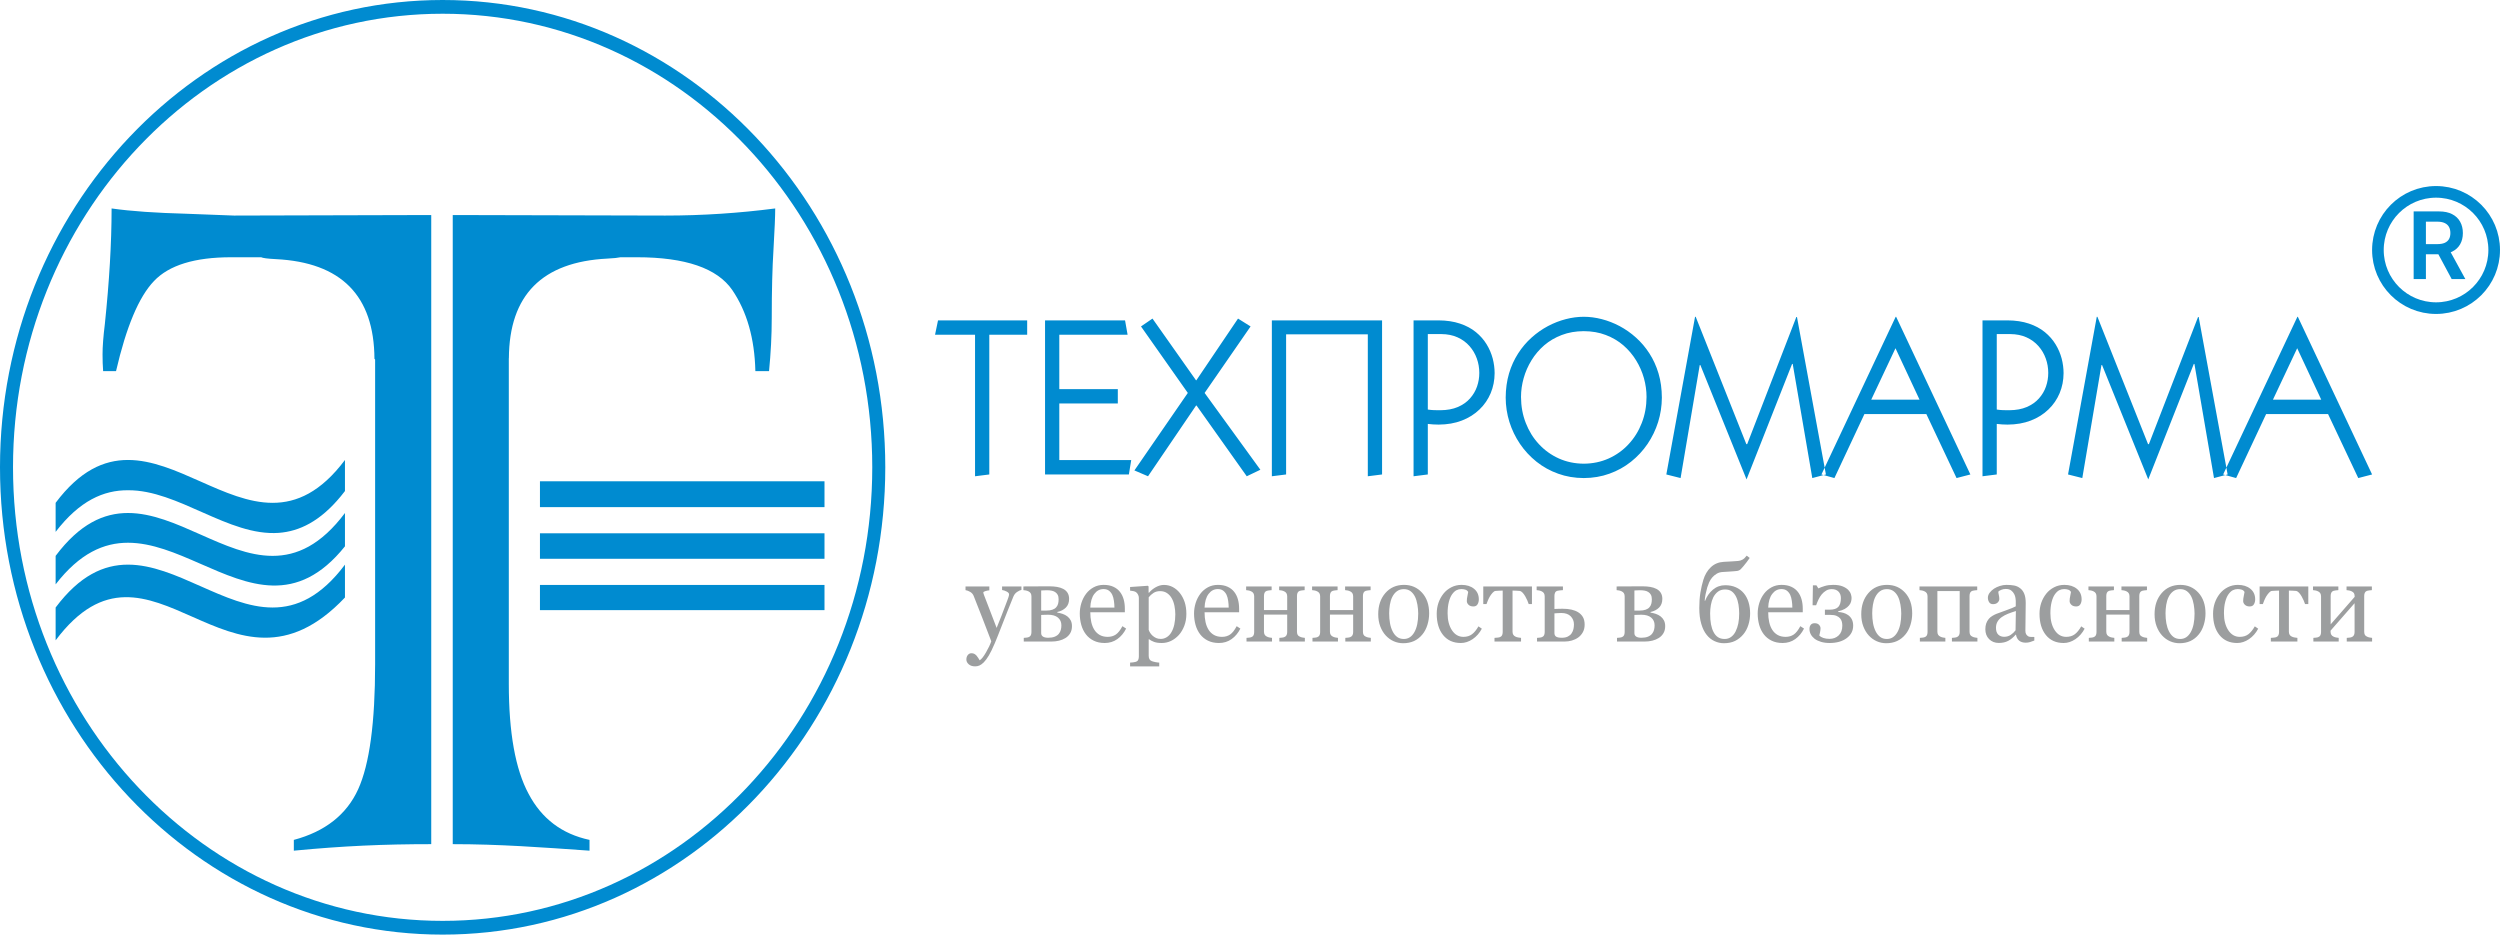
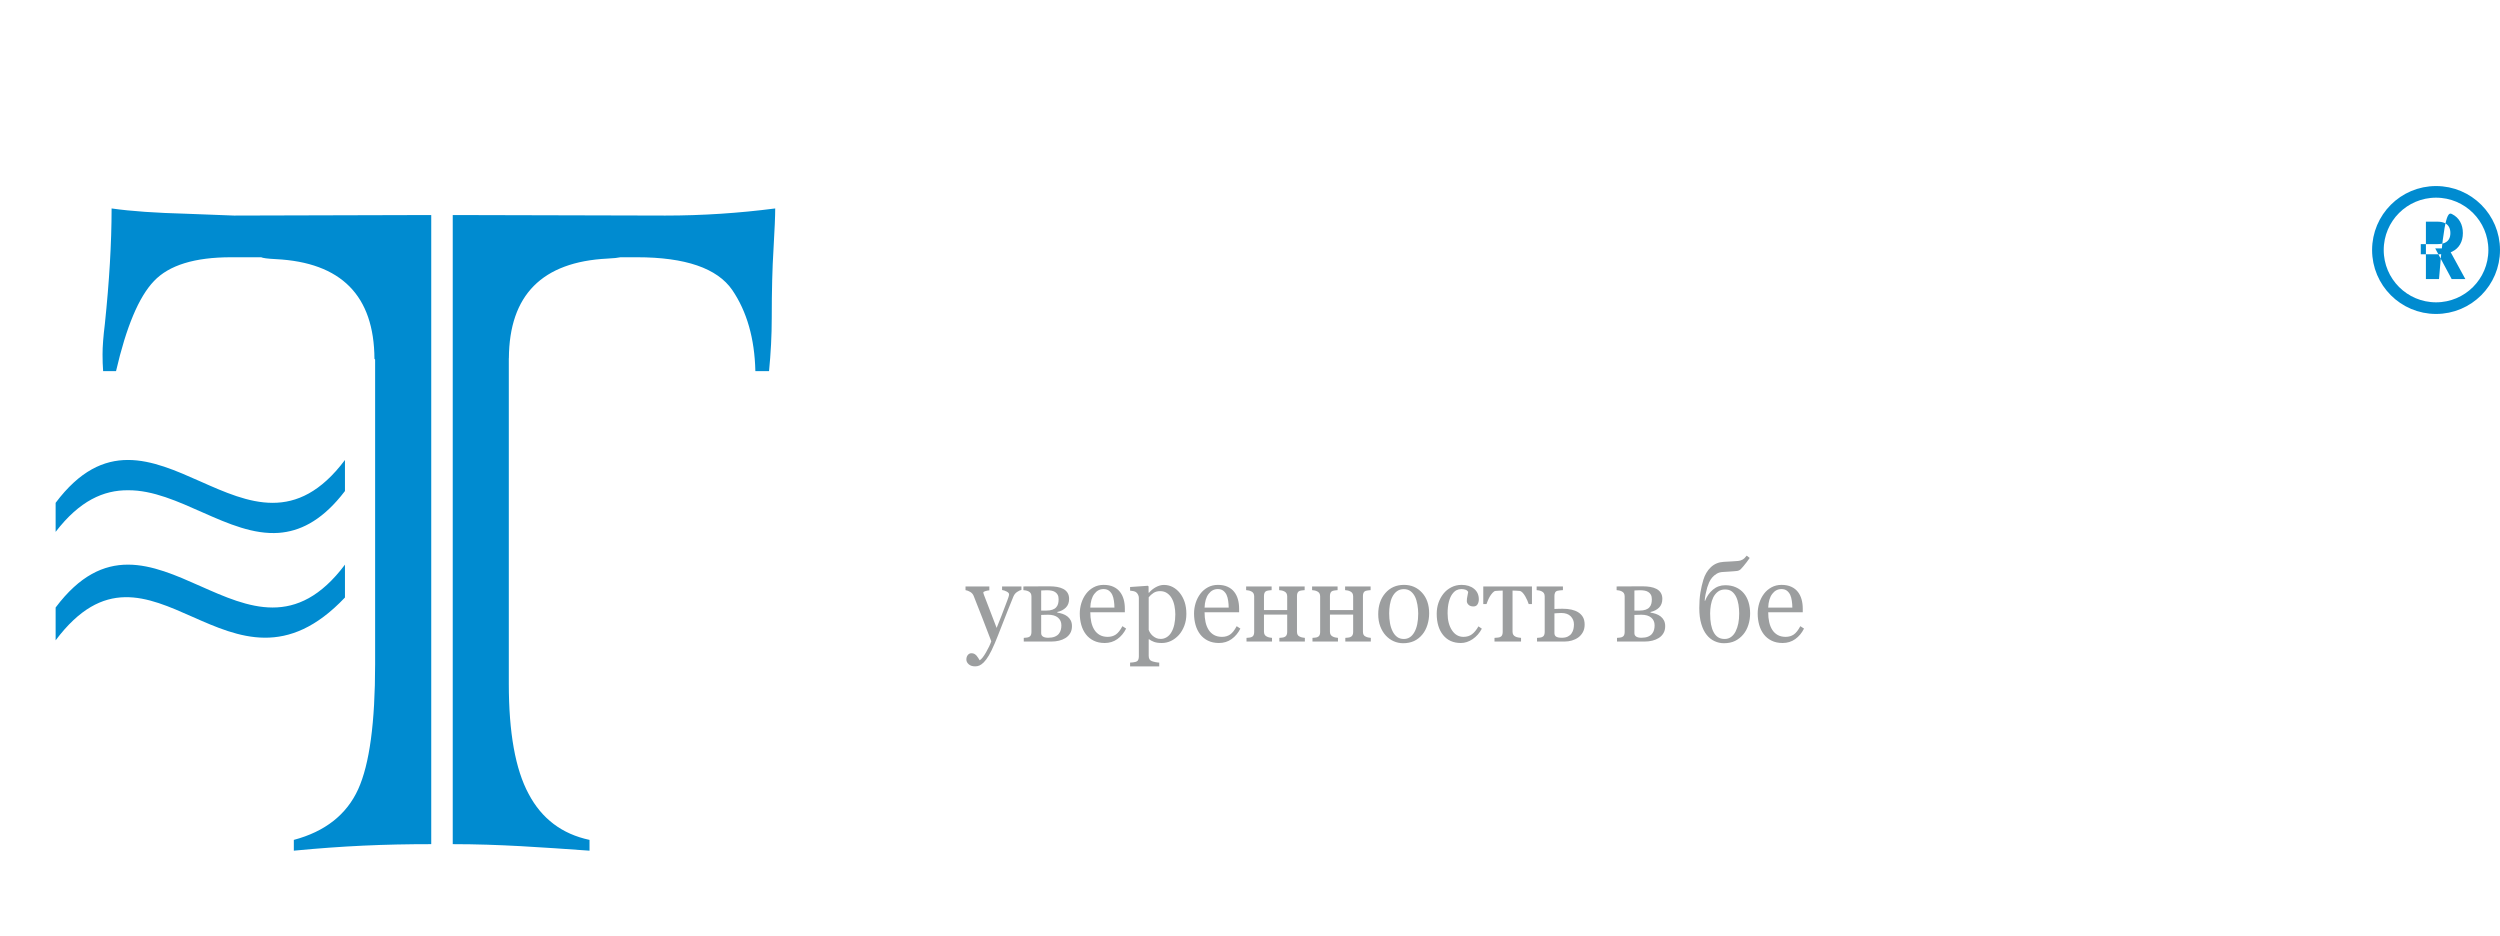
<svg xmlns="http://www.w3.org/2000/svg" width="430" height="161" viewBox="0 0 430 161" fill="none">
-   <path fill-rule="evenodd" clip-rule="evenodd" d="M170.16 57.577H176.674V55.104H161.34L160.827 57.577H167.707V81.918L170.16 81.608V57.577ZM194.167 81.608L194.569 79.136H182.2V69.4H192.264V66.927H182.2V57.577H193.947L193.508 55.104H179.748V81.608H194.167ZM196.252 56.147L204.304 67.584L195.118 80.913L197.46 81.918L205.731 69.747H205.804L214.441 81.918L216.783 80.797L207.195 67.584L215.1 56.147L212.94 54.795L205.767 65.42L205.694 65.382L198.228 54.795L196.252 56.147ZM221.211 81.608V57.5H235.264V81.918L237.716 81.608V55.104H218.759V81.918L221.211 81.608ZM243.132 81.918L245.584 81.608V72.915C246.206 72.992 246.829 73.031 247.45 73.031C248.927 73.025 250.257 72.793 251.44 72.335C252.623 71.879 253.635 71.241 254.471 70.43C255.312 69.625 255.953 68.684 256.399 67.622C256.844 66.553 257.07 65.407 257.075 64.184C257.075 63.353 256.966 62.516 256.746 61.666C256.52 60.816 256.173 59.998 255.697 59.219C255.221 58.44 254.605 57.738 253.849 57.12C253.092 56.502 252.183 56.012 251.116 55.658C250.049 55.298 248.817 55.111 247.414 55.104H243.132V81.918ZM245.584 57.461H247.89C248.951 57.468 249.89 57.654 250.708 58.027C251.519 58.395 252.202 58.897 252.757 59.528C253.312 60.159 253.733 60.873 254.014 61.666C254.3 62.458 254.44 63.288 254.44 64.145C254.44 64.944 254.312 65.722 254.05 66.482C253.788 67.242 253.379 67.924 252.836 68.536C252.287 69.154 251.598 69.638 250.751 70.005C249.908 70.365 248.902 70.552 247.744 70.558C247.377 70.558 247.017 70.558 246.664 70.545C246.31 70.532 245.95 70.5 245.584 70.443V57.461ZM258.979 68.395C258.985 69.831 259.198 71.228 259.619 72.58C260.046 73.926 260.65 75.188 261.443 76.354C262.23 77.513 263.181 78.537 264.285 79.419C265.389 80.295 266.621 80.983 267.994 81.473C269.36 81.969 270.83 82.22 272.409 82.226C273.989 82.22 275.459 81.969 276.825 81.473C278.198 80.983 279.43 80.295 280.534 79.419C281.644 78.537 282.589 77.513 283.382 76.354C284.169 75.188 284.779 73.926 285.2 72.58C285.621 71.228 285.834 69.831 285.84 68.395C285.834 66.894 285.645 65.51 285.267 64.235C284.889 62.967 284.364 61.82 283.699 60.79C283.035 59.754 282.266 58.852 281.388 58.066C280.516 57.281 279.576 56.624 278.576 56.09C277.576 55.561 276.551 55.162 275.502 54.892C274.453 54.621 273.422 54.486 272.409 54.486C271.397 54.486 270.366 54.621 269.317 54.892C268.268 55.162 267.243 55.561 266.243 56.09C265.243 56.624 264.303 57.281 263.431 58.066C262.553 58.852 261.785 59.754 261.12 60.79C260.455 61.82 259.93 62.967 259.552 64.235C259.18 65.51 258.985 66.894 258.979 68.395ZM261.614 68.279C261.614 67.197 261.766 66.115 262.071 65.04C262.37 63.965 262.821 62.941 263.413 61.975C264.004 61.009 264.737 60.146 265.603 59.393C266.475 58.645 267.481 58.053 268.616 57.622C269.756 57.184 271.019 56.965 272.409 56.959C273.8 56.965 275.069 57.184 276.203 57.622C277.338 58.053 278.344 58.645 279.216 59.393C280.083 60.146 280.815 61.009 281.406 61.975C282.004 62.941 282.449 63.965 282.754 65.04C283.053 66.115 283.205 67.197 283.205 68.279C283.199 69.882 282.925 71.376 282.382 72.76C281.846 74.145 281.089 75.362 280.113 76.405C279.143 77.455 277.997 78.273 276.691 78.859C275.38 79.444 273.953 79.747 272.409 79.754C270.866 79.747 269.439 79.444 268.128 78.859C266.822 78.273 265.682 77.455 264.706 76.405C263.73 75.362 262.974 74.145 262.437 72.76C261.894 71.376 261.62 69.882 261.614 68.279ZM300.406 82.458L308.237 62.6H308.347L311.714 82.226L314.056 81.608L309.079 54.525H308.969L300.516 76.392H300.369L291.659 54.486H291.55L286.609 81.608L289.061 82.226L292.354 62.793H292.464L300.406 82.458ZM338.906 81.608L326.133 54.486H326.06L313.288 81.608L315.52 82.226L320.681 71.216H331.33L336.527 82.226L338.906 81.608ZM321.852 68.742L326.023 59.895L330.159 68.742H321.852ZM340.991 81.918L343.443 81.608V72.915C344.065 72.992 344.688 73.031 345.31 73.031C346.786 73.025 348.116 72.793 349.299 72.335C350.482 71.879 351.494 71.241 352.33 70.43C353.172 69.625 353.812 68.684 354.258 67.622C354.703 66.553 354.929 65.407 354.934 64.184C354.934 63.353 354.825 62.516 354.605 61.666C354.379 60.816 354.032 59.998 353.556 59.219C353.08 58.44 352.464 57.738 351.708 57.12C350.952 56.502 350.043 56.012 348.975 55.658C347.908 55.298 346.676 55.111 345.273 55.104H340.991V81.918ZM343.443 57.461H345.749C346.81 57.468 347.749 57.654 348.567 58.027C349.378 58.395 350.061 58.897 350.616 59.528C351.171 60.159 351.592 60.873 351.873 61.666C352.159 62.458 352.299 63.288 352.299 64.145C352.299 64.944 352.171 65.722 351.909 66.482C351.647 67.242 351.238 67.924 350.695 68.536C350.146 69.154 349.457 69.638 348.61 70.005C347.767 70.365 346.761 70.552 345.602 70.558C345.236 70.558 344.876 70.558 344.523 70.545C344.169 70.532 343.809 70.5 343.443 70.443V57.461ZM369.5 82.458L377.332 62.6H377.442L380.808 82.226L383.151 81.608L378.173 54.525H378.064L369.61 76.392H369.464L360.754 54.486H360.644L355.703 81.608L358.156 82.226L361.449 62.793H361.559L369.5 82.458ZM408 81.608L395.228 54.486H395.154L382.382 81.608L384.615 82.226L389.775 71.216H400.424L405.621 82.226L408 81.608ZM390.946 68.742L395.117 59.895L399.253 68.742H390.946Z" fill="#008BD0" />
  <path fill-rule="evenodd" clip-rule="evenodd" d="M166.215 113.44C166.215 113.122 166.299 112.86 166.467 112.659C166.632 112.456 166.839 112.355 167.088 112.355C167.284 112.355 167.452 112.394 167.591 112.469C167.731 112.548 167.855 112.646 167.964 112.768C168.054 112.866 168.15 112.998 168.253 113.162C168.358 113.329 168.439 113.467 168.501 113.575C168.802 113.405 169.166 112.952 169.588 112.22C170.008 111.492 170.314 110.848 170.501 110.297C169.927 108.778 169.405 107.42 168.936 106.222C168.47 105.025 167.982 103.784 167.473 102.502C167.355 102.209 167.163 101.98 166.889 101.816C166.616 101.651 166.343 101.547 166.07 101.504V100.868H170.166V101.54C169.982 101.547 169.765 101.589 169.51 101.662C169.256 101.734 169.129 101.819 169.129 101.917C169.129 101.953 169.141 102.019 169.169 102.108C169.197 102.2 169.228 102.291 169.265 102.387C169.495 103.023 169.846 103.936 170.321 105.133C170.793 106.327 171.16 107.282 171.421 108.001C171.694 107.315 171.977 106.606 172.271 105.871C172.567 105.14 172.896 104.27 173.259 103.272C173.3 103.151 173.362 102.981 173.44 102.767C173.52 102.554 173.557 102.367 173.557 102.213C173.557 102.048 173.421 101.891 173.144 101.747C172.868 101.602 172.607 101.517 172.358 101.484V100.868H175.688V101.465C175.505 101.497 175.265 101.606 174.97 101.796C174.673 101.986 174.452 102.252 174.306 102.6C173.582 104.368 172.943 105.979 172.38 107.433C171.818 108.89 171.393 109.959 171.101 110.645C170.718 111.541 170.38 112.243 170.079 112.745C169.778 113.247 169.485 113.644 169.2 113.933C168.92 114.202 168.669 114.382 168.443 114.474C168.212 114.569 167.98 114.615 167.734 114.615C167.262 114.615 166.889 114.497 166.623 114.258C166.352 114.022 166.215 113.749 166.215 113.44ZM182.557 107.558C182.557 106.997 182.358 106.55 181.964 106.222C181.57 105.897 181.008 105.733 180.271 105.733C179.952 105.733 179.697 105.74 179.513 105.753C179.328 105.766 179.185 105.769 179.082 105.769V108.906C179.082 109.156 179.182 109.349 179.38 109.487C179.582 109.624 179.887 109.694 180.299 109.694C180.738 109.694 181.107 109.631 181.411 109.51C181.713 109.388 181.952 109.221 182.119 109.011C182.284 108.804 182.399 108.581 182.461 108.338C182.526 108.093 182.557 107.833 182.557 107.558ZM184.377 107.702C184.377 108.171 184.278 108.575 184.076 108.913C183.877 109.254 183.601 109.533 183.247 109.75C182.927 109.95 182.561 110.097 182.147 110.199C181.735 110.297 181.296 110.347 180.828 110.347H176.088V109.713C176.228 109.7 176.371 109.687 176.52 109.674C176.669 109.661 176.796 109.635 176.905 109.595C177.076 109.54 177.203 109.437 177.284 109.293C177.365 109.149 177.408 108.962 177.408 108.732V102.58C177.408 102.367 177.365 102.189 177.281 102.045C177.194 101.901 177.067 101.792 176.899 101.714C176.74 101.638 176.585 101.586 176.439 101.56C176.29 101.534 176.15 101.517 176.023 101.504V100.868C176.564 100.868 177.231 100.864 178.029 100.857C178.827 100.851 179.66 100.848 180.526 100.848C180.989 100.848 181.418 100.884 181.815 100.949C182.213 101.018 182.567 101.13 182.875 101.291C183.197 101.458 183.446 101.684 183.623 101.97C183.797 102.255 183.887 102.6 183.887 103.003C183.887 103.636 183.697 104.139 183.324 104.506C182.952 104.877 182.464 105.127 181.856 105.261V105.365C182.166 105.412 182.471 105.487 182.772 105.589C183.07 105.691 183.34 105.832 183.576 106.012C183.819 106.196 184.014 106.426 184.157 106.698C184.303 106.97 184.377 107.305 184.377 107.702ZM182.082 103.079C182.082 102.758 182.026 102.498 181.915 102.295C181.803 102.094 181.654 101.937 181.464 101.819C181.278 101.704 181.067 101.625 180.834 101.586C180.597 101.543 180.358 101.523 180.111 101.523C179.952 101.523 179.778 101.527 179.585 101.536C179.395 101.547 179.228 101.553 179.082 101.56V105.021H179.964C180.384 105.021 180.734 104.968 181.02 104.867C181.302 104.765 181.52 104.628 181.666 104.454C181.818 104.286 181.924 104.09 181.99 103.856C182.051 103.627 182.082 103.367 182.082 103.079ZM193.692 108.115C193.316 108.874 192.813 109.474 192.182 109.924C191.552 110.373 190.825 110.596 190.008 110.596C189.284 110.596 188.653 110.461 188.111 110.192C187.567 109.924 187.12 109.559 186.769 109.097C186.418 108.637 186.154 108.096 185.98 107.482C185.809 106.865 185.721 106.216 185.721 105.53C185.721 104.916 185.815 104.313 185.998 103.719C186.185 103.125 186.455 102.593 186.815 102.118C187.16 101.664 187.588 101.298 188.101 101.018C188.613 100.74 189.188 100.599 189.825 100.599C190.48 100.599 191.043 100.707 191.508 100.927C191.977 101.143 192.356 101.441 192.645 101.819C192.924 102.18 193.132 102.603 193.269 103.089C193.406 103.578 193.474 104.106 193.474 104.673V105.31H187.532C187.532 105.93 187.588 106.494 187.7 107C187.812 107.509 187.989 107.951 188.235 108.338C188.471 108.709 188.778 109.001 189.16 109.218C189.542 109.431 189.999 109.54 190.527 109.54C191.067 109.54 191.533 109.405 191.924 109.139C192.312 108.874 192.691 108.394 193.055 107.702L193.692 108.115ZM191.682 104.503C191.682 104.142 191.654 103.758 191.595 103.348C191.536 102.938 191.446 102.597 191.318 102.321C191.179 102.026 190.986 101.786 190.744 101.599C190.502 101.412 190.187 101.32 189.806 101.32C189.17 101.32 188.641 101.599 188.219 102.16C187.796 102.721 187.57 103.502 187.532 104.503H191.682ZM202.927 101.993C203.285 102.442 203.561 102.964 203.76 103.554C203.956 104.148 204.055 104.825 204.055 105.589C204.055 106.337 203.937 107.023 203.701 107.639C203.462 108.259 203.151 108.785 202.763 109.221C202.356 109.664 201.902 110.005 201.405 110.242C200.909 110.478 200.381 110.596 199.825 110.596C199.284 110.596 198.84 110.533 198.496 110.405C198.151 110.277 197.869 110.127 197.648 109.953H197.576V112.798C197.576 113.027 197.62 113.221 197.704 113.375C197.788 113.529 197.918 113.641 198.096 113.709C198.241 113.769 198.449 113.824 198.719 113.881C198.99 113.933 199.209 113.965 199.387 113.969V114.615H194.375V113.969C194.561 113.959 194.744 113.943 194.918 113.923C195.095 113.903 195.254 113.87 195.393 113.828C195.573 113.762 195.7 113.651 195.775 113.49C195.846 113.329 195.884 113.142 195.884 112.922V102.839C195.884 102.646 195.837 102.462 195.747 102.282C195.657 102.101 195.54 101.957 195.393 101.849C195.284 101.773 195.133 101.714 194.937 101.671C194.744 101.629 194.555 101.602 194.375 101.589V100.966L197.43 100.753L197.557 100.868V101.937L197.632 101.953C197.946 101.569 198.337 101.251 198.804 100.992C199.272 100.736 199.735 100.608 200.198 100.608C200.754 100.608 201.266 100.733 201.729 100.982C202.195 101.235 202.593 101.569 202.927 101.993ZM201.443 108.808C201.686 108.411 201.866 107.951 201.98 107.423C202.095 106.898 202.154 106.314 202.154 105.665C202.154 105.192 202.104 104.706 202.008 104.214C201.909 103.719 201.76 103.292 201.552 102.925C201.346 102.554 201.076 102.252 200.741 102.022C200.409 101.792 200.008 101.675 199.542 101.675C199.092 101.675 198.71 101.779 198.396 101.99C198.08 102.196 197.806 102.445 197.576 102.734V108.338C197.632 108.509 197.72 108.689 197.843 108.877C197.968 109.06 198.108 109.221 198.26 109.355C198.446 109.516 198.651 109.648 198.868 109.746C199.086 109.845 199.353 109.893 199.67 109.893C200.008 109.893 200.337 109.798 200.651 109.611C200.968 109.421 201.232 109.156 201.443 108.808ZM213.344 108.115C212.968 108.874 212.465 109.474 211.834 109.924C211.204 110.373 210.477 110.596 209.66 110.596C208.938 110.596 208.306 110.461 207.763 110.192C207.22 109.924 206.773 109.559 206.421 109.097C206.07 108.637 205.807 108.096 205.632 107.482C205.462 106.865 205.375 106.216 205.375 105.53C205.375 104.916 205.468 104.313 205.651 103.719C205.838 103.125 206.108 102.593 206.468 102.118C206.813 101.664 207.241 101.298 207.754 101.018C208.266 100.74 208.841 100.599 209.478 100.599C210.132 100.599 210.695 100.707 211.161 100.927C211.63 101.143 212.008 101.441 212.297 101.819C212.577 102.18 212.785 102.603 212.922 103.089C213.058 103.578 213.127 104.106 213.127 104.673V105.31H207.186C207.186 105.93 207.241 106.494 207.353 107C207.464 107.509 207.642 107.951 207.887 108.338C208.124 108.709 208.431 109.001 208.813 109.218C209.194 109.431 209.651 109.54 210.179 109.54C210.72 109.54 211.185 109.405 211.577 109.139C211.965 108.874 212.344 108.394 212.708 107.702L213.344 108.115ZM211.335 104.503C211.335 104.142 211.307 103.758 211.248 103.348C211.189 102.938 211.098 102.597 210.971 102.321C210.832 102.026 210.639 101.786 210.397 101.599C210.154 101.412 209.841 101.32 209.459 101.32C208.822 101.32 208.294 101.599 207.872 102.16C207.449 102.721 207.223 103.502 207.186 104.503H211.335ZM224.435 110.347H220.049V109.713C220.189 109.7 220.332 109.687 220.481 109.674C220.63 109.661 220.76 109.635 220.869 109.595C221.04 109.54 221.167 109.437 221.26 109.293C221.35 109.149 221.397 108.962 221.397 108.732V105.714H217.403V108.637C217.403 108.854 217.443 109.034 217.53 109.175C217.614 109.316 217.742 109.424 217.913 109.5C218.04 109.566 218.176 109.611 218.325 109.644C218.474 109.677 218.627 109.7 218.786 109.713V110.347H214.4V109.713C214.539 109.7 214.682 109.687 214.831 109.674C214.981 109.661 215.108 109.635 215.217 109.595C215.388 109.54 215.515 109.437 215.596 109.293C215.676 109.149 215.719 108.962 215.719 108.732V102.58C215.719 102.367 215.676 102.189 215.592 102.045C215.505 101.901 215.378 101.792 215.21 101.714C215.052 101.638 214.897 101.586 214.751 101.56C214.602 101.534 214.462 101.517 214.335 101.504V100.868H218.72V101.504C218.546 101.517 218.391 101.53 218.26 101.55C218.13 101.569 218.012 101.593 217.903 101.619C217.733 101.668 217.608 101.77 217.524 101.92C217.443 102.072 217.403 102.259 217.403 102.485V104.926H221.397V102.58C221.397 102.367 221.354 102.189 221.269 102.045C221.183 101.901 221.055 101.792 220.888 101.714C220.729 101.638 220.577 101.586 220.428 101.56C220.279 101.534 220.139 101.517 220.012 101.504V100.868H224.4V101.504C224.223 101.517 224.071 101.53 223.941 101.55C223.81 101.569 223.689 101.593 223.58 101.619C223.41 101.668 223.285 101.77 223.202 101.92C223.12 102.072 223.08 102.259 223.08 102.485V108.637C223.08 108.861 223.115 109.04 223.189 109.179C223.26 109.316 223.385 109.424 223.561 109.5C223.689 109.566 223.825 109.611 223.975 109.644C224.124 109.677 224.277 109.7 224.435 109.713V110.347ZM235.78 110.347H231.395V109.713C231.534 109.7 231.678 109.687 231.826 109.674C231.975 109.661 232.105 109.635 232.214 109.595C232.386 109.54 232.513 109.437 232.605 109.293C232.696 109.149 232.742 108.962 232.742 108.732V105.714H228.749V108.637C228.749 108.854 228.789 109.034 228.876 109.175C228.96 109.316 229.087 109.424 229.258 109.5C229.385 109.566 229.522 109.611 229.671 109.644C229.82 109.677 229.972 109.7 230.131 109.713V110.347H225.745V109.713C225.885 109.7 226.028 109.687 226.177 109.674C226.326 109.661 226.453 109.635 226.562 109.595C226.733 109.54 226.86 109.437 226.941 109.293C227.022 109.149 227.065 108.962 227.065 108.732V102.58C227.065 102.367 227.022 102.189 226.938 102.045C226.851 101.901 226.723 101.792 226.556 101.714C226.397 101.638 226.242 101.586 226.096 101.56C225.947 101.534 225.807 101.517 225.68 101.504V100.868H230.065V101.504C229.891 101.517 229.736 101.53 229.606 101.55C229.475 101.569 229.357 101.593 229.248 101.619C229.078 101.668 228.954 101.77 228.87 101.92C228.789 102.072 228.749 102.259 228.749 102.485V104.926H232.742V102.58C232.742 102.367 232.699 102.189 232.614 102.045C232.528 101.901 232.401 101.792 232.233 101.714C232.074 101.638 231.922 101.586 231.773 101.56C231.624 101.534 231.485 101.517 231.357 101.504V100.868H235.745V101.504C235.568 101.517 235.416 101.53 235.286 101.55C235.155 101.569 235.035 101.593 234.926 101.619C234.755 101.668 234.63 101.77 234.547 101.92C234.466 102.072 234.425 102.259 234.425 102.485V108.637C234.425 108.861 234.46 109.04 234.534 109.179C234.606 109.316 234.73 109.424 234.907 109.5C235.035 109.566 235.171 109.611 235.32 109.644C235.469 109.677 235.622 109.7 235.78 109.713V110.347ZM245.815 105.51C245.815 106.176 245.715 106.832 245.516 107.476C245.314 108.122 245.029 108.667 244.659 109.116C244.244 109.628 243.755 110.008 243.206 110.261C242.653 110.511 242.035 110.635 241.349 110.635C240.777 110.635 240.233 110.52 239.718 110.294C239.203 110.068 238.746 109.733 238.345 109.3C237.951 108.87 237.637 108.345 237.404 107.728C237.171 107.108 237.054 106.415 237.054 105.645C237.054 104.165 237.46 102.954 238.277 102.013C239.094 101.071 240.162 100.599 241.485 100.599C242.74 100.599 243.777 101.048 244.59 101.94C245.407 102.833 245.815 104.024 245.815 105.51ZM243.932 105.53C243.932 105.051 243.886 104.542 243.796 104.007C243.705 103.473 243.569 103.02 243.386 102.646C243.193 102.249 242.938 101.931 242.621 101.691C242.305 101.452 241.92 101.33 241.467 101.33C241 101.33 240.6 101.452 240.271 101.695C239.938 101.937 239.672 102.272 239.463 102.695C239.271 103.085 239.134 103.532 239.056 104.031C238.976 104.532 238.938 105.015 238.938 105.484C238.938 106.097 238.985 106.665 239.078 107.19C239.171 107.712 239.324 108.177 239.529 108.588C239.734 108.998 239.994 109.32 240.305 109.553C240.619 109.789 241.007 109.904 241.467 109.904C242.225 109.904 242.824 109.516 243.268 108.742C243.712 107.964 243.932 106.895 243.932 105.53ZM251.265 110.596C249.967 110.596 248.951 110.14 248.215 109.231C247.482 108.322 247.115 107.101 247.115 105.569C247.115 104.903 247.215 104.28 247.411 103.699C247.61 103.118 247.896 102.593 248.271 102.118C248.628 101.664 249.078 101.298 249.619 101.018C250.156 100.74 250.746 100.599 251.383 100.599C252.262 100.599 252.98 100.821 253.529 101.267C254.082 101.714 254.358 102.321 254.358 103.089C254.358 103.411 254.287 103.693 254.141 103.938C253.995 104.188 253.756 104.309 253.42 104.309C253.063 104.309 252.786 104.214 252.588 104.02C252.393 103.83 252.293 103.614 252.293 103.378C252.293 103.089 252.331 102.793 252.402 102.489C252.476 102.183 252.516 101.96 252.528 101.819C252.421 101.622 252.259 101.488 252.041 101.422C251.827 101.353 251.594 101.32 251.346 101.32C251.057 101.32 250.777 101.386 250.514 101.517C250.249 101.648 249.995 101.891 249.746 102.242C249.52 102.564 249.34 102.997 249.2 103.541C249.06 104.086 248.988 104.736 248.988 105.491C248.988 106.685 249.24 107.656 249.74 108.411C250.24 109.162 250.898 109.54 251.709 109.54C252.3 109.54 252.793 109.388 253.191 109.086C253.585 108.785 253.955 108.335 254.293 107.732L254.877 108.135C254.476 108.893 253.948 109.49 253.293 109.933C252.637 110.376 251.96 110.596 251.265 110.596ZM263.495 103.905H262.939C262.883 103.725 262.806 103.515 262.697 103.272C262.591 103.029 262.476 102.797 262.349 102.58C262.216 102.344 262.063 102.134 261.899 101.95C261.731 101.766 261.557 101.664 261.374 101.638C261.187 101.619 260.977 101.602 260.746 101.596C260.517 101.586 260.318 101.58 260.156 101.58V108.637C260.156 108.854 260.197 109.034 260.284 109.175C260.368 109.316 260.496 109.424 260.665 109.5C260.799 109.566 260.948 109.611 261.119 109.644C261.29 109.677 261.458 109.7 261.619 109.713V110.347H257.053V109.713C257.19 109.7 257.352 109.687 257.529 109.674C257.709 109.661 257.852 109.635 257.964 109.595C258.132 109.54 258.259 109.437 258.34 109.293C258.42 109.149 258.464 108.962 258.464 108.732V101.58C258.268 101.586 258.05 101.596 257.809 101.602C257.566 101.612 257.374 101.625 257.234 101.638C257.075 101.651 256.908 101.757 256.731 101.953C256.551 102.154 256.395 102.361 256.262 102.58C256.134 102.797 256.017 103.04 255.905 103.305C255.796 103.571 255.722 103.771 255.678 103.905H255.123V100.868H263.495V103.905ZM270.719 107.387C270.719 106.849 270.532 106.386 270.163 106.005C269.793 105.625 269.253 105.435 268.545 105.435C268.247 105.435 268.002 105.445 267.806 105.467C267.613 105.491 267.464 105.5 267.362 105.5V108.887C267.362 109.156 267.452 109.355 267.638 109.49C267.824 109.624 268.16 109.694 268.645 109.694C269.057 109.694 269.399 109.622 269.675 109.481C269.952 109.339 270.163 109.162 270.309 108.942C270.468 108.706 270.573 108.46 270.632 108.204C270.688 107.948 270.719 107.676 270.719 107.387ZM272.558 107.433C272.558 107.941 272.452 108.378 272.247 108.745C272.042 109.116 271.775 109.418 271.446 109.655C271.12 109.884 270.753 110.058 270.356 110.173C269.955 110.288 269.536 110.347 269.098 110.347H264.368V109.713C264.508 109.7 264.65 109.687 264.799 109.674C264.949 109.661 265.076 109.635 265.184 109.595C265.356 109.54 265.483 109.437 265.564 109.293C265.644 109.149 265.688 108.962 265.688 108.732V102.58C265.688 102.367 265.644 102.189 265.561 102.045C265.474 101.901 265.346 101.792 265.178 101.714C265.02 101.638 264.865 101.586 264.719 101.56C264.57 101.534 264.43 101.517 264.303 101.504V100.868H268.824V101.504C268.645 101.517 268.468 101.53 268.293 101.547C268.12 101.563 267.976 101.586 267.862 101.619C267.672 101.675 267.542 101.786 267.471 101.944C267.396 102.105 267.362 102.285 267.362 102.485V104.743C267.604 104.736 267.812 104.73 267.983 104.719C268.157 104.71 268.409 104.703 268.734 104.703C269.325 104.703 269.84 104.752 270.288 104.854C270.731 104.952 271.12 105.103 271.446 105.31C271.797 105.526 272.07 105.806 272.266 106.146C272.458 106.485 272.558 106.914 272.558 107.433ZM284.592 107.558C284.592 106.997 284.393 106.55 283.999 106.222C283.605 105.897 283.042 105.733 282.306 105.733C281.986 105.733 281.731 105.74 281.548 105.753C281.362 105.766 281.219 105.769 281.117 105.769V108.906C281.117 109.156 281.217 109.349 281.414 109.487C281.617 109.624 281.921 109.694 282.334 109.694C282.772 109.694 283.141 109.631 283.446 109.51C283.747 109.388 283.986 109.221 284.154 109.011C284.318 108.804 284.434 108.581 284.495 108.338C284.561 108.093 284.592 107.833 284.592 107.558ZM286.412 107.702C286.412 108.171 286.313 108.575 286.11 108.913C285.911 109.254 285.636 109.533 285.281 109.75C284.961 109.95 284.595 110.097 284.182 110.199C283.769 110.297 283.331 110.347 282.862 110.347H278.123V109.713C278.263 109.7 278.405 109.687 278.554 109.674C278.704 109.661 278.831 109.635 278.94 109.595C279.111 109.54 279.238 109.437 279.319 109.293C279.399 109.149 279.443 108.962 279.443 108.732V102.58C279.443 102.367 279.399 102.189 279.316 102.045C279.229 101.901 279.101 101.792 278.933 101.714C278.775 101.638 278.619 101.586 278.474 101.56C278.325 101.534 278.185 101.517 278.058 101.504V100.868C278.598 100.868 279.266 100.864 280.064 100.857C280.862 100.851 281.694 100.848 282.561 100.848C283.024 100.848 283.452 100.884 283.85 100.949C284.247 101.018 284.601 101.13 284.909 101.291C285.232 101.458 285.48 101.684 285.657 101.97C285.832 102.255 285.921 102.6 285.921 103.003C285.921 103.636 285.732 104.139 285.359 104.506C284.986 104.877 284.499 105.127 283.89 105.261V105.365C284.2 105.412 284.505 105.487 284.807 105.589C285.104 105.691 285.375 105.832 285.611 106.012C285.852 106.196 286.048 106.426 286.191 106.698C286.337 106.97 286.412 107.305 286.412 107.702ZM284.117 103.079C284.117 102.758 284.06 102.498 283.949 102.295C283.837 102.094 283.688 101.937 283.499 101.819C283.312 101.704 283.101 101.625 282.869 101.586C282.632 101.543 282.393 101.523 282.145 101.523C281.986 101.523 281.812 101.527 281.62 101.536C281.43 101.547 281.263 101.553 281.117 101.56V105.021H281.999C282.418 105.021 282.769 104.968 283.055 104.867C283.337 104.765 283.555 104.628 283.7 104.454C283.853 104.286 283.959 104.09 284.024 103.856C284.086 103.627 284.117 103.367 284.117 103.079ZM298.527 108.607C298.741 108.171 298.897 107.705 298.993 107.213C299.089 106.721 299.139 106.153 299.139 105.51C299.139 104.999 299.098 104.493 299.021 103.998C298.94 103.502 298.807 103.056 298.62 102.665C298.425 102.268 298.179 101.957 297.878 101.73C297.576 101.501 297.192 101.389 296.716 101.389C296.226 101.389 295.815 101.514 295.49 101.763C295.16 102.013 294.896 102.337 294.688 102.734C294.496 103.125 294.356 103.568 294.269 104.063C294.185 104.562 294.142 105.044 294.142 105.51C294.142 106.255 294.191 106.882 294.294 107.397C294.393 107.908 294.536 108.345 294.726 108.702C294.924 109.093 295.179 109.392 295.49 109.595C295.8 109.802 296.185 109.904 296.645 109.904C297.064 109.904 297.431 109.789 297.751 109.553C298.068 109.32 298.328 109.004 298.527 108.607ZM293.207 103.318L293.278 103.338C293.571 102.57 294.017 101.931 294.62 101.422C295.223 100.914 295.931 100.658 296.744 100.658C297.424 100.658 298.033 100.775 298.573 101.018C299.114 101.258 299.564 101.596 299.931 102.032C300.288 102.456 300.558 102.964 300.745 103.561C300.928 104.155 301.021 104.805 301.021 105.5C301.021 106.186 300.922 106.849 300.719 107.482C300.521 108.115 300.229 108.66 299.847 109.116C299.446 109.595 298.977 109.969 298.437 110.235C297.896 110.5 297.257 110.635 296.518 110.635C295.958 110.635 295.422 110.517 294.902 110.277C294.384 110.041 293.934 109.684 293.552 109.201C293.157 108.716 292.847 108.086 292.62 107.308C292.39 106.534 292.278 105.625 292.278 104.578C292.278 103.574 292.343 102.682 292.474 101.901C292.605 101.123 292.769 100.408 292.968 99.752C293.241 98.85 293.676 98.118 294.269 97.557C294.865 96.996 295.595 96.69 296.462 96.638C296.893 96.612 297.35 96.589 297.831 96.563C298.316 96.536 298.691 96.51 298.965 96.484C299.213 96.467 299.458 96.392 299.701 96.261C299.943 96.13 300.189 95.9 300.431 95.572L300.95 95.965C300.816 96.159 300.636 96.408 300.406 96.717C300.179 97.022 299.98 97.271 299.813 97.455C299.673 97.616 299.555 97.747 299.455 97.849C299.36 97.954 299.266 98.026 299.173 98.072C299.077 98.128 298.958 98.17 298.819 98.197C298.679 98.223 298.499 98.243 298.272 98.252C298.011 98.265 297.694 98.288 297.322 98.321C296.949 98.354 296.626 98.374 296.353 98.38C295.934 98.397 295.573 98.499 295.272 98.682C294.968 98.863 294.707 99.083 294.49 99.338C294.269 99.597 294.095 99.883 293.961 100.195C293.829 100.51 293.725 100.786 293.651 101.022C293.536 101.425 293.44 101.816 293.365 102.189C293.287 102.564 293.235 102.941 293.207 103.318ZM310.291 108.115C309.916 108.874 309.412 109.474 308.782 109.924C308.152 110.373 307.425 110.596 306.607 110.596C305.884 110.596 305.253 110.461 304.711 110.192C304.167 109.924 303.72 109.559 303.369 109.097C303.017 108.637 302.754 108.096 302.58 107.482C302.409 106.865 302.322 106.216 302.322 105.53C302.322 104.916 302.415 104.313 302.598 103.719C302.785 103.125 303.055 102.593 303.415 102.118C303.76 101.664 304.188 101.298 304.701 101.018C305.213 100.74 305.788 100.599 306.425 100.599C307.08 100.599 307.642 100.707 308.108 100.927C308.577 101.143 308.956 101.441 309.245 101.819C309.524 102.18 309.732 102.603 309.869 103.089C310.006 103.578 310.074 104.106 310.074 104.673V105.31H304.132C304.132 105.93 304.188 106.494 304.3 107C304.412 107.509 304.589 107.951 304.834 108.338C305.071 108.709 305.378 109.001 305.76 109.218C306.142 109.431 306.598 109.54 307.127 109.54C307.667 109.54 308.133 109.405 308.524 109.139C308.912 108.874 309.291 108.394 309.655 107.702L310.291 108.115ZM308.282 104.503C308.282 104.142 308.254 103.758 308.195 103.348C308.136 102.938 308.046 102.597 307.918 102.321C307.779 102.026 307.586 101.786 307.344 101.599C307.102 101.412 306.787 101.32 306.406 101.32C305.769 101.32 305.241 101.599 304.818 102.16C304.396 102.721 304.17 103.502 304.132 104.503H308.282Z" fill="#9C9E9F" />
-   <path fill-rule="evenodd" clip-rule="evenodd" d="M318.745 107.606C318.745 108.499 318.369 109.218 317.62 109.769C316.872 110.321 315.894 110.596 314.686 110.596C314.145 110.596 313.655 110.53 313.217 110.399C312.776 110.268 312.409 110.091 312.111 109.867C311.825 109.641 311.608 109.388 311.456 109.106C311.303 108.824 311.229 108.516 311.229 108.184C311.229 107.895 311.3 107.659 311.447 107.472C311.592 107.285 311.819 107.193 312.129 107.193C312.455 107.193 312.704 107.285 312.876 107.472C313.045 107.659 313.13 107.853 313.13 108.06C313.13 108.243 313.104 108.466 313.052 108.722C313.002 108.978 312.955 109.179 312.921 109.32C313.077 109.483 313.31 109.622 313.611 109.726C313.915 109.831 314.27 109.884 314.677 109.884C315.307 109.884 315.831 109.687 316.251 109.29C316.67 108.893 316.878 108.332 316.878 107.606C316.878 107.39 316.85 107.167 316.798 106.944C316.741 106.721 316.639 106.521 316.487 106.347C316.335 106.176 316.13 106.035 315.869 105.923C315.608 105.815 315.267 105.762 314.841 105.762H313.884V104.867H314.667C315.397 104.867 315.906 104.706 316.195 104.381C316.487 104.057 316.633 103.558 316.633 102.879C316.633 102.403 316.493 102.026 316.214 101.747C315.934 101.468 315.549 101.33 315.058 101.33C314.701 101.33 314.381 101.412 314.105 101.576C313.825 101.737 313.568 101.96 313.328 102.242C313.117 102.498 312.931 102.8 312.77 103.141C312.611 103.486 312.478 103.808 312.375 104.109H311.766L311.819 100.677H312.428L312.757 101.205C313.061 101.058 313.425 100.92 313.853 100.792C314.282 100.664 314.76 100.599 315.295 100.599C315.962 100.599 316.506 100.684 316.925 100.854C317.342 101.025 317.667 101.228 317.897 101.465C318.121 101.695 318.273 101.94 318.353 102.2C318.431 102.458 318.471 102.672 318.471 102.839C318.471 103.056 318.437 103.279 318.375 103.508C318.31 103.735 318.192 103.951 318.015 104.155C317.847 104.362 317.611 104.552 317.31 104.73C317.012 104.903 316.633 105.041 316.176 105.136V105.261C316.462 105.274 316.754 105.323 317.056 105.405C317.357 105.491 317.633 105.621 317.887 105.799C318.161 105.999 318.372 106.245 318.521 106.543C318.67 106.843 318.745 107.196 318.745 107.606ZM328.897 105.51C328.897 106.176 328.798 106.832 328.599 107.476C328.397 108.122 328.112 108.667 327.742 109.116C327.326 109.628 326.838 110.008 326.289 110.261C325.735 110.511 325.117 110.635 324.431 110.635C323.86 110.635 323.316 110.52 322.801 110.294C322.285 110.068 321.829 109.733 321.428 109.3C321.034 108.87 320.72 108.345 320.487 107.728C320.254 107.108 320.136 106.415 320.136 105.645C320.136 104.165 320.543 102.954 321.359 102.013C322.176 101.071 323.245 100.599 324.568 100.599C325.823 100.599 326.86 101.048 327.673 101.94C328.49 102.833 328.897 104.024 328.897 105.51ZM327.015 105.53C327.015 105.051 326.968 104.542 326.878 104.007C326.788 103.473 326.651 103.02 326.469 102.646C326.276 102.249 326.021 101.931 325.704 101.691C325.388 101.452 325.003 101.33 324.549 101.33C324.083 101.33 323.683 101.452 323.354 101.695C323.021 101.937 322.755 102.272 322.546 102.695C322.353 103.085 322.217 103.532 322.139 104.031C322.058 104.532 322.021 105.015 322.021 105.484C322.021 106.097 322.067 106.665 322.161 107.19C322.254 107.712 322.407 108.177 322.611 108.588C322.816 108.998 323.077 109.32 323.388 109.553C323.702 109.789 324.09 109.904 324.549 109.904C325.307 109.904 325.906 109.516 326.351 108.742C326.795 107.964 327.015 106.895 327.015 105.53ZM340.115 110.347H335.73V109.713C335.869 109.7 336.013 109.687 336.158 109.674C336.304 109.661 336.431 109.635 336.54 109.595C336.711 109.54 336.842 109.437 336.932 109.293C337.022 109.149 337.069 108.962 337.069 108.732V101.658H333.23V108.637C333.23 108.854 333.27 109.034 333.357 109.175C333.441 109.316 333.568 109.424 333.739 109.5C333.866 109.566 334.003 109.611 334.146 109.644C334.292 109.677 334.444 109.7 334.602 109.713V110.347H330.217V109.713C330.357 109.7 330.499 109.687 330.649 109.674C330.798 109.661 330.925 109.635 331.034 109.595C331.205 109.54 331.332 109.437 331.413 109.293C331.493 109.149 331.537 108.962 331.537 108.732V102.58C331.537 102.367 331.493 102.189 331.41 102.045C331.323 101.901 331.195 101.792 331.027 101.714C330.87 101.638 330.714 101.586 330.568 101.56C330.419 101.534 330.279 101.517 330.152 101.504V100.868H340.08V101.504C339.904 101.517 339.752 101.53 339.621 101.55C339.491 101.569 339.37 101.593 339.261 101.619C339.09 101.668 338.966 101.77 338.882 101.92C338.801 102.072 338.761 102.259 338.761 102.485V108.637C338.761 108.861 338.799 109.04 338.87 109.179C338.941 109.316 339.066 109.424 339.242 109.5C339.37 109.566 339.509 109.611 339.656 109.644C339.805 109.677 339.96 109.7 340.115 109.713V110.347ZM349.904 110.173C349.618 110.281 349.37 110.37 349.155 110.438C348.939 110.504 348.696 110.54 348.423 110.54C347.948 110.54 347.572 110.422 347.289 110.189C347.007 109.953 346.827 109.611 346.749 109.165H346.693C346.299 109.624 345.876 109.979 345.422 110.222C344.972 110.465 344.43 110.586 343.792 110.586C343.119 110.586 342.566 110.37 342.13 109.933C341.696 109.496 341.479 108.926 341.479 108.224C341.479 107.856 341.528 107.531 341.625 107.242C341.724 106.954 341.867 106.695 342.062 106.461C342.215 106.271 342.414 106.101 342.662 105.95C342.91 105.799 343.146 105.678 343.364 105.589C343.637 105.48 344.19 105.277 345.022 104.982C345.858 104.686 346.419 104.457 346.712 104.289V103.338C346.712 103.256 346.696 103.095 346.662 102.859C346.627 102.623 346.556 102.396 346.447 102.187C346.326 101.947 346.156 101.74 345.932 101.567C345.711 101.389 345.398 101.3 344.991 101.3C344.712 101.3 344.454 101.35 344.215 101.452C343.976 101.55 343.805 101.655 343.708 101.763C343.708 101.891 343.736 102.078 343.795 102.33C343.854 102.58 343.882 102.81 343.882 103.023C343.882 103.246 343.786 103.45 343.597 103.636C343.404 103.824 343.14 103.916 342.798 103.916C342.497 103.916 342.274 103.801 342.13 103.574C341.988 103.348 341.916 103.092 341.916 102.81C341.916 102.515 342.016 102.233 342.211 101.964C342.411 101.695 342.665 101.455 342.982 101.245C343.255 101.064 343.585 100.914 343.972 100.786C344.361 100.661 344.739 100.599 345.109 100.599C345.618 100.599 346.063 100.638 346.444 100.71C346.823 100.782 347.166 100.943 347.476 101.186C347.786 101.422 348.02 101.743 348.18 102.15C348.342 102.557 348.423 103.082 348.423 103.722C348.423 104.641 348.414 105.451 348.395 106.159C348.376 106.869 348.367 107.643 348.367 108.483C348.367 108.732 348.407 108.929 348.491 109.077C348.572 109.225 348.7 109.349 348.867 109.454C348.96 109.51 349.103 109.543 349.299 109.549C349.497 109.556 349.699 109.559 349.904 109.559V110.173ZM346.73 105.096C346.215 105.257 345.761 105.415 345.374 105.569C344.985 105.723 344.624 105.914 344.293 106.146C343.988 106.363 343.749 106.622 343.572 106.921C343.398 107.216 343.308 107.571 343.308 107.981C343.308 108.512 343.441 108.906 343.705 109.156C343.969 109.405 344.305 109.529 344.708 109.529C345.14 109.529 345.519 109.418 345.848 109.198C346.174 108.978 346.451 108.716 346.674 108.414L346.73 105.096ZM354.945 110.596C353.647 110.596 352.631 110.14 351.895 109.231C351.162 108.322 350.796 107.101 350.796 105.569C350.796 104.903 350.895 104.28 351.091 103.699C351.29 103.118 351.576 102.593 351.951 102.118C352.309 101.664 352.758 101.298 353.299 101.018C353.836 100.74 354.427 100.599 355.063 100.599C355.942 100.599 356.66 100.821 357.209 101.267C357.762 101.714 358.039 102.321 358.039 103.089C358.039 103.411 357.967 103.693 357.821 103.938C357.675 104.188 357.436 104.309 357.101 104.309C356.743 104.309 356.467 104.214 356.268 104.02C356.073 103.83 355.973 103.614 355.973 103.378C355.973 103.089 356.011 102.793 356.082 102.489C356.157 102.183 356.197 101.96 356.209 101.819C356.101 101.622 355.939 101.488 355.722 101.422C355.507 101.353 355.275 101.32 355.026 101.32C354.737 101.32 354.457 101.386 354.194 101.517C353.929 101.648 353.675 101.891 353.427 102.242C353.2 102.564 353.02 102.997 352.88 103.541C352.74 104.086 352.668 104.736 352.668 105.491C352.668 106.685 352.92 107.656 353.42 108.411C353.92 109.162 354.578 109.54 355.389 109.54C355.98 109.54 356.473 109.388 356.871 109.086C357.265 108.785 357.635 108.335 357.973 107.732L358.557 108.135C358.156 108.893 357.628 109.49 356.974 109.933C356.317 110.376 355.64 110.596 354.945 110.596ZM369.312 110.347H364.927V109.713C365.066 109.7 365.21 109.687 365.358 109.674C365.507 109.661 365.638 109.635 365.747 109.595C365.918 109.54 366.045 109.437 366.138 109.293C366.228 109.149 366.274 108.962 366.274 108.732V105.714H362.281V108.637C362.281 108.854 362.321 109.034 362.408 109.175C362.492 109.316 362.619 109.424 362.79 109.5C362.917 109.566 363.054 109.611 363.203 109.644C363.352 109.677 363.504 109.7 363.663 109.713V110.347H359.277V109.713C359.417 109.7 359.56 109.687 359.709 109.674C359.858 109.661 359.985 109.635 360.094 109.595C360.265 109.54 360.392 109.437 360.473 109.293C360.554 109.149 360.597 108.962 360.597 108.732V102.58C360.597 102.367 360.554 102.189 360.47 102.045C360.383 101.901 360.255 101.792 360.088 101.714C359.929 101.638 359.774 101.586 359.629 101.56C359.479 101.534 359.339 101.517 359.212 101.504V100.868H363.597V101.504C363.424 101.517 363.268 101.53 363.138 101.55C363.007 101.569 362.889 101.593 362.78 101.619C362.61 101.668 362.486 101.77 362.402 101.92C362.321 102.072 362.281 102.259 362.281 102.485V104.926H366.274V102.58C366.274 102.367 366.231 102.189 366.147 102.045C366.06 101.901 365.933 101.792 365.765 101.714C365.606 101.638 365.454 101.586 365.305 101.56C365.157 101.534 365.017 101.517 364.889 101.504V100.868H369.277V101.504C369.1 101.517 368.948 101.53 368.818 101.55C368.688 101.569 368.567 101.593 368.458 101.619C368.287 101.668 368.162 101.77 368.079 101.92C367.998 102.072 367.958 102.259 367.958 102.485V108.637C367.958 108.861 367.992 109.04 368.066 109.179C368.138 109.316 368.262 109.424 368.439 109.5C368.567 109.566 368.703 109.611 368.853 109.644C369.001 109.677 369.154 109.7 369.312 109.713V110.347ZM379.347 105.51C379.347 106.176 379.247 106.832 379.048 107.476C378.846 108.122 378.561 108.667 378.191 109.116C377.776 109.628 377.287 110.008 376.738 110.261C376.185 110.511 375.567 110.635 374.881 110.635C374.309 110.635 373.765 110.52 373.25 110.294C372.735 110.068 372.278 109.733 371.877 109.3C371.483 108.87 371.169 108.345 370.936 107.728C370.703 107.108 370.586 106.415 370.586 105.645C370.586 104.165 370.992 102.954 371.809 102.013C372.626 101.071 373.694 100.599 375.017 100.599C376.272 100.599 377.309 101.048 378.123 101.94C378.939 102.833 379.347 104.024 379.347 105.51ZM377.464 105.53C377.464 105.051 377.418 104.542 377.328 104.007C377.238 103.473 377.101 103.02 376.919 102.646C376.725 102.249 376.471 101.931 376.153 101.691C375.837 101.452 375.452 101.33 374.999 101.33C374.533 101.33 374.132 101.452 373.803 101.695C373.471 101.937 373.204 102.272 372.995 102.695C372.803 103.085 372.666 103.532 372.588 104.031C372.508 104.532 372.471 105.015 372.471 105.484C372.471 106.097 372.517 106.665 372.61 107.19C372.704 107.712 372.856 108.177 373.061 108.588C373.266 108.998 373.526 109.32 373.837 109.553C374.151 109.789 374.539 109.904 374.999 109.904C375.757 109.904 376.356 109.516 376.8 108.742C377.244 107.964 377.464 106.895 377.464 105.53ZM384.797 110.596C383.499 110.596 382.483 110.14 381.747 109.231C381.014 108.322 380.647 107.101 380.647 105.569C380.647 104.903 380.747 104.28 380.943 103.699C381.142 103.118 381.428 102.593 381.803 102.118C382.161 101.664 382.611 101.298 383.151 101.018C383.688 100.74 384.278 100.599 384.915 100.599C385.794 100.599 386.512 100.821 387.061 101.267C387.614 101.714 387.89 102.321 387.89 103.089C387.89 103.411 387.819 103.693 387.673 103.938C387.527 104.188 387.288 104.309 386.952 104.309C386.595 104.309 386.319 104.214 386.12 104.02C385.925 103.83 385.825 103.614 385.825 103.378C385.825 103.089 385.863 102.793 385.934 102.489C386.009 102.183 386.048 101.96 386.06 101.819C385.953 101.622 385.791 101.488 385.574 101.422C385.359 101.353 385.126 101.32 384.878 101.32C384.589 101.32 384.309 101.386 384.046 101.517C383.781 101.648 383.527 101.891 383.279 102.242C383.052 102.564 382.872 102.997 382.732 103.541C382.592 104.086 382.52 104.736 382.52 105.491C382.52 106.685 382.772 107.656 383.272 108.411C383.772 109.162 384.43 109.54 385.241 109.54C385.832 109.54 386.325 109.388 386.723 109.086C387.117 108.785 387.487 108.335 387.825 107.732L388.409 108.135C388.008 108.893 387.48 109.49 386.826 109.933C386.169 110.376 385.492 110.596 384.797 110.596ZM397.027 103.905H396.471C396.416 103.725 396.338 103.515 396.229 103.272C396.123 103.029 396.008 102.797 395.881 102.58C395.748 102.344 395.595 102.134 395.431 101.95C395.263 101.766 395.089 101.664 394.906 101.638C394.719 101.619 394.509 101.602 394.278 101.596C394.049 101.586 393.85 101.58 393.688 101.58V108.637C393.688 108.854 393.729 109.034 393.816 109.175C393.9 109.316 394.028 109.424 394.197 109.5C394.331 109.566 394.48 109.611 394.651 109.644C394.822 109.677 394.99 109.7 395.151 109.713V110.347H390.585V109.713C390.722 109.7 390.884 109.687 391.061 109.674C391.241 109.661 391.384 109.635 391.496 109.595C391.664 109.54 391.791 109.437 391.872 109.293C391.952 109.149 391.996 108.962 391.996 108.732V101.58C391.8 101.586 391.583 101.596 391.341 101.602C391.098 101.612 390.906 101.625 390.766 101.638C390.607 101.651 390.44 101.757 390.263 101.953C390.083 102.154 389.927 102.361 389.794 102.58C389.666 102.797 389.549 103.04 389.437 103.305C389.328 103.571 389.254 103.771 389.21 103.905H388.655V100.868H397.027V103.905ZM408 110.347H403.64V109.713C403.779 109.7 403.925 109.687 404.075 109.674C404.22 109.661 404.35 109.635 404.459 109.595C404.63 109.54 404.761 109.437 404.851 109.293C404.941 109.149 404.987 108.962 404.987 108.732V103.751L400.857 108.473V108.637C400.857 108.854 400.9 109.034 400.984 109.175C401.068 109.316 401.195 109.424 401.366 109.5C401.499 109.566 401.639 109.611 401.789 109.644C401.938 109.677 402.093 109.7 402.257 109.713V110.347H397.9V109.713C398.04 109.7 398.182 109.687 398.331 109.674C398.481 109.661 398.608 109.635 398.717 109.595C398.888 109.54 399.015 109.437 399.096 109.293C399.176 109.149 399.22 108.962 399.22 108.732V102.58C399.22 102.367 399.176 102.189 399.093 102.045C399.006 101.901 398.878 101.792 398.71 101.714C398.552 101.638 398.397 101.586 398.251 101.56C398.102 101.534 397.962 101.517 397.835 101.504V100.868H402.196V101.504C402.018 101.517 401.866 101.53 401.735 101.55C401.605 101.569 401.484 101.593 401.375 101.619C401.204 101.668 401.08 101.77 400.996 101.92C400.916 102.072 400.875 102.259 400.875 102.485V107.387L405.006 102.656C405.006 102.374 404.963 102.167 404.879 102.032C404.795 101.898 404.667 101.792 404.497 101.714C404.338 101.638 404.182 101.586 404.028 101.56C403.872 101.534 403.732 101.517 403.605 101.504V100.868H407.962V101.504C407.785 101.517 407.633 101.53 407.503 101.55C407.372 101.569 407.254 101.593 407.143 101.619C406.975 101.668 406.847 101.77 406.767 101.92C406.683 102.072 406.643 102.259 406.643 102.485V108.637C406.643 108.861 406.68 109.04 406.752 109.179C406.826 109.316 406.949 109.424 407.127 109.5C407.254 109.566 407.391 109.611 407.54 109.644C407.689 109.677 407.841 109.7 408 109.713V110.347Z" fill="#9C9E9F" />
  <path fill-rule="evenodd" clip-rule="evenodd" d="M114.418 37.078C120.813 37.078 127.108 36.658 133.337 35.853C133.337 37.148 133.237 39.491 133.039 42.919C132.84 46.067 132.74 49.985 132.74 54.707C132.74 57.715 132.575 60.758 132.276 63.837H129.924C129.792 58.205 128.466 53.588 125.948 49.88C123.364 46.137 117.897 44.248 109.548 44.248H106.72C106.311 44.343 105.589 44.421 104.48 44.477C93.239 45.041 87.587 50.756 87.528 61.62L87.515 61.635V117.598C87.515 126.028 88.641 132.324 90.927 136.557C93.18 140.824 96.659 143.448 101.397 144.462V146.316C93.238 145.743 85.876 145.194 77.871 145.194V36.986C89.992 36.986 102.202 37.078 114.418 37.078ZM64.406 61.715C64.347 50.85 58.696 45.136 47.454 44.571C45.996 44.498 45.203 44.387 44.919 44.248H39.771C33.476 44.248 29.069 45.612 26.485 48.341C23.867 51.069 21.714 56.246 19.957 63.837H17.738C17.671 62.927 17.638 61.982 17.638 60.968C17.638 59.569 17.771 57.855 18.036 55.721C18.798 48.411 19.195 41.8 19.195 35.853C22.608 36.343 26.882 36.623 32.018 36.763L40.268 37.078C51.621 37.078 62.892 36.986 74.157 36.986C74.166 36.986 74.173 36.993 74.173 37.003V145.177C74.173 145.187 74.166 145.194 74.157 145.194C66.032 145.194 58.975 145.503 50.539 146.316V144.462C55.906 143.028 59.617 140.125 61.605 135.752C63.56 131.45 64.521 124.279 64.521 114.241V61.839L64.406 61.715Z" fill="#008BD0" />
-   <path fill-rule="evenodd" clip-rule="evenodd" d="M141.813 104.943H92.872V100.61H141.813V104.943ZM92.872 96.11V91.727H141.813V96.11H92.872ZM92.872 87.227V82.781H141.813V87.227H92.872Z" fill="#008BD0" />
  <path fill-rule="evenodd" clip-rule="evenodd" d="M9.568 91.482V86.488C26.156 64.367 42.745 101.236 59.333 79.115V84.456C59.302 84.497 59.27 84.535 59.239 84.576C59.03 84.849 58.82 85.115 58.611 85.369C55.055 89.677 51.498 91.388 47.942 91.654C39.291 92.261 30.641 84.246 21.99 84.324C17.849 84.302 13.709 86.088 9.568 91.482Z" fill="#008BD0" />
-   <path fill-rule="evenodd" clip-rule="evenodd" d="M9.568 100.509V95.61C26.156 73.489 42.745 110.358 59.333 88.237V93.966C42.745 114.679 26.156 79.064 9.568 100.509Z" fill="#008BD0" />
  <path fill-rule="evenodd" clip-rule="evenodd" d="M9.568 110.135V104.493C26.156 82.372 42.745 119.24 59.333 97.119C59.333 99.003 59.333 100.887 59.333 102.771C39.499 123.709 25.965 88.302 9.568 110.135Z" fill="#008BD0" />
-   <path fill-rule="evenodd" clip-rule="evenodd" d="M76.134 0C118.182 0 152.269 35.986 152.269 80.376C152.269 124.767 118.182 160.753 76.134 160.753C34.086 160.753 0 124.767 0 80.376C0 35.986 34.086 0 76.134 0ZM76.134 2.363C116.946 2.363 150.03 37.291 150.03 80.376C150.03 123.462 116.946 158.389 76.134 158.389C35.323 158.389 2.239 123.462 2.239 80.376C2.239 37.291 35.323 2.363 76.134 2.363Z" fill="#008BD0" />
-   <path d="M415.148 48V36.364H419.511C420.405 36.364 421.155 36.519 421.761 36.83C422.371 37.14 422.831 37.576 423.142 38.136C423.456 38.693 423.614 39.343 423.614 40.085C423.614 40.831 423.455 41.479 423.136 42.028C422.822 42.574 422.358 42.996 421.744 43.295C421.131 43.591 420.377 43.739 419.483 43.739H416.375V41.989H419.199C419.722 41.989 420.15 41.917 420.483 41.773C420.816 41.625 421.063 41.411 421.222 41.131C421.384 40.847 421.466 40.498 421.466 40.085C421.466 39.672 421.384 39.32 421.222 39.028C421.059 38.733 420.811 38.51 420.477 38.358C420.144 38.203 419.714 38.125 419.188 38.125H417.256V48H415.148ZM421.159 42.727L424.04 48H421.688L418.858 42.727H421.159Z" fill="#008BD0" />
+   <path d="M415.148 48H419.511C420.405 36.364 421.155 36.519 421.761 36.83C422.371 37.14 422.831 37.576 423.142 38.136C423.456 38.693 423.614 39.343 423.614 40.085C423.614 40.831 423.455 41.479 423.136 42.028C422.822 42.574 422.358 42.996 421.744 43.295C421.131 43.591 420.377 43.739 419.483 43.739H416.375V41.989H419.199C419.722 41.989 420.15 41.917 420.483 41.773C420.816 41.625 421.063 41.411 421.222 41.131C421.384 40.847 421.466 40.498 421.466 40.085C421.466 39.672 421.384 39.32 421.222 39.028C421.059 38.733 420.811 38.51 420.477 38.358C420.144 38.203 419.714 38.125 419.188 38.125H417.256V48H415.148ZM421.159 42.727L424.04 48H421.688L418.858 42.727H421.159Z" fill="#008BD0" />
  <circle cx="419" cy="43" r="10" stroke="#008BD0" stroke-width="2" />
</svg>